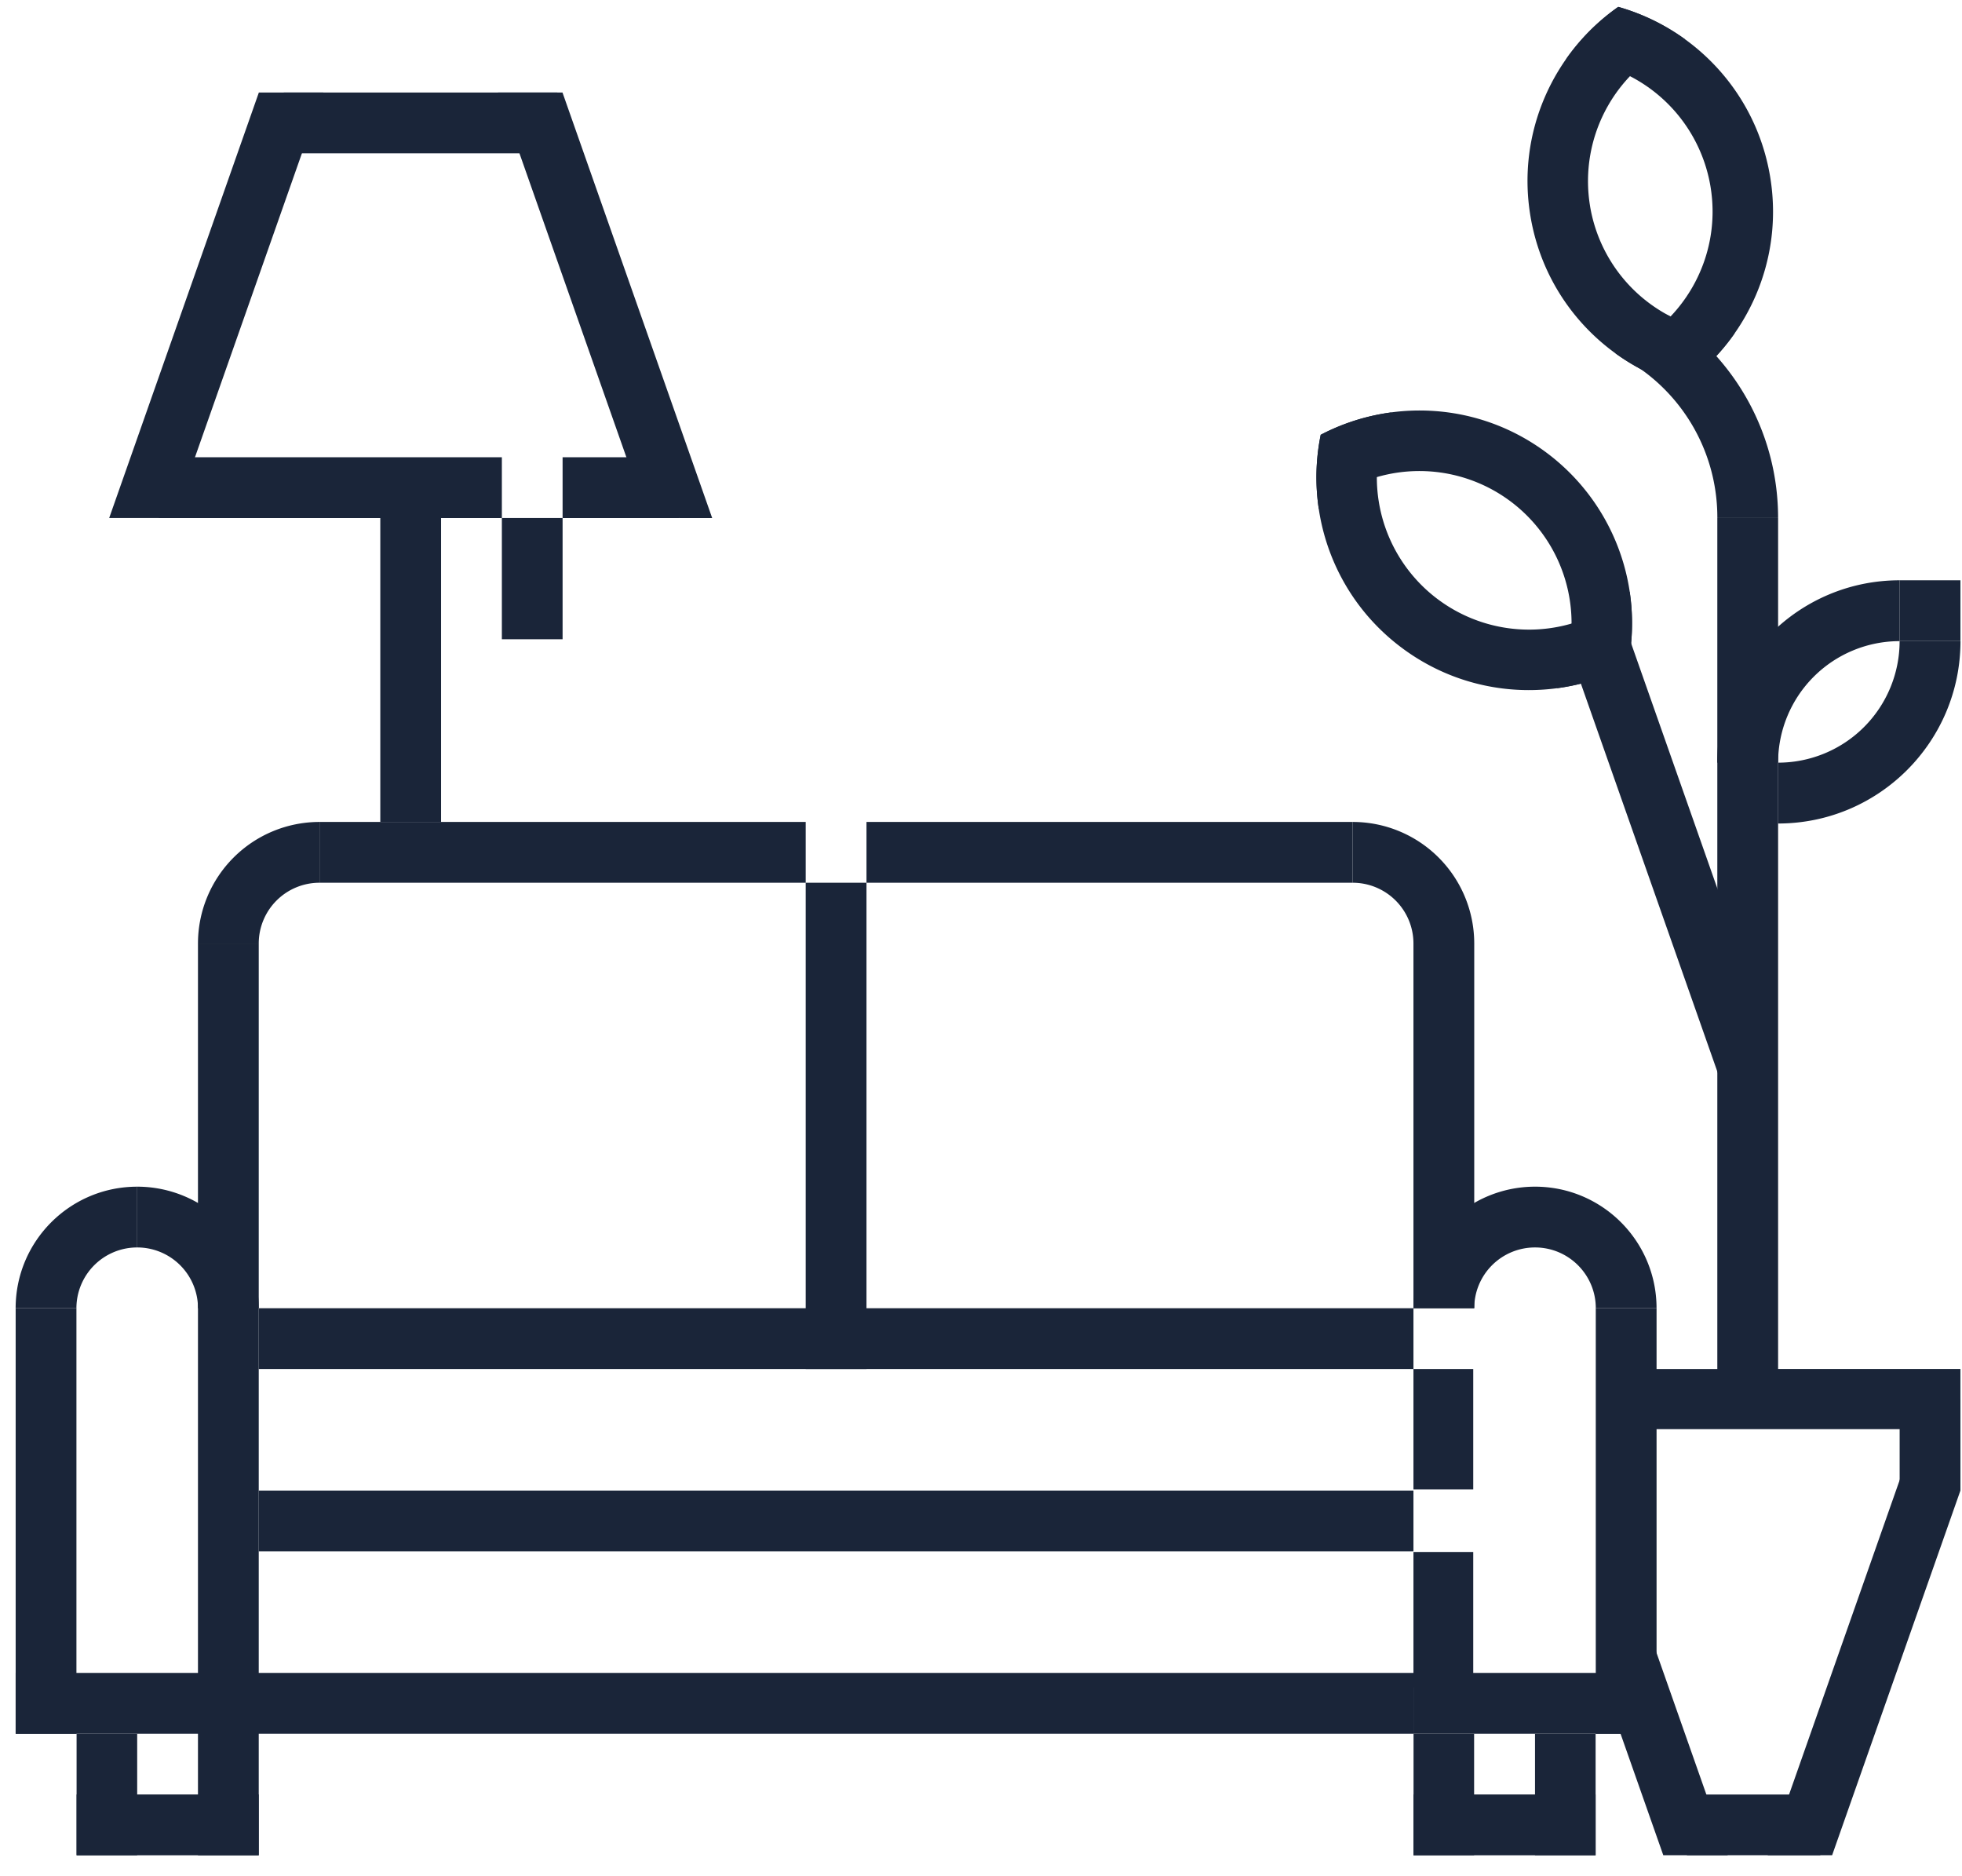
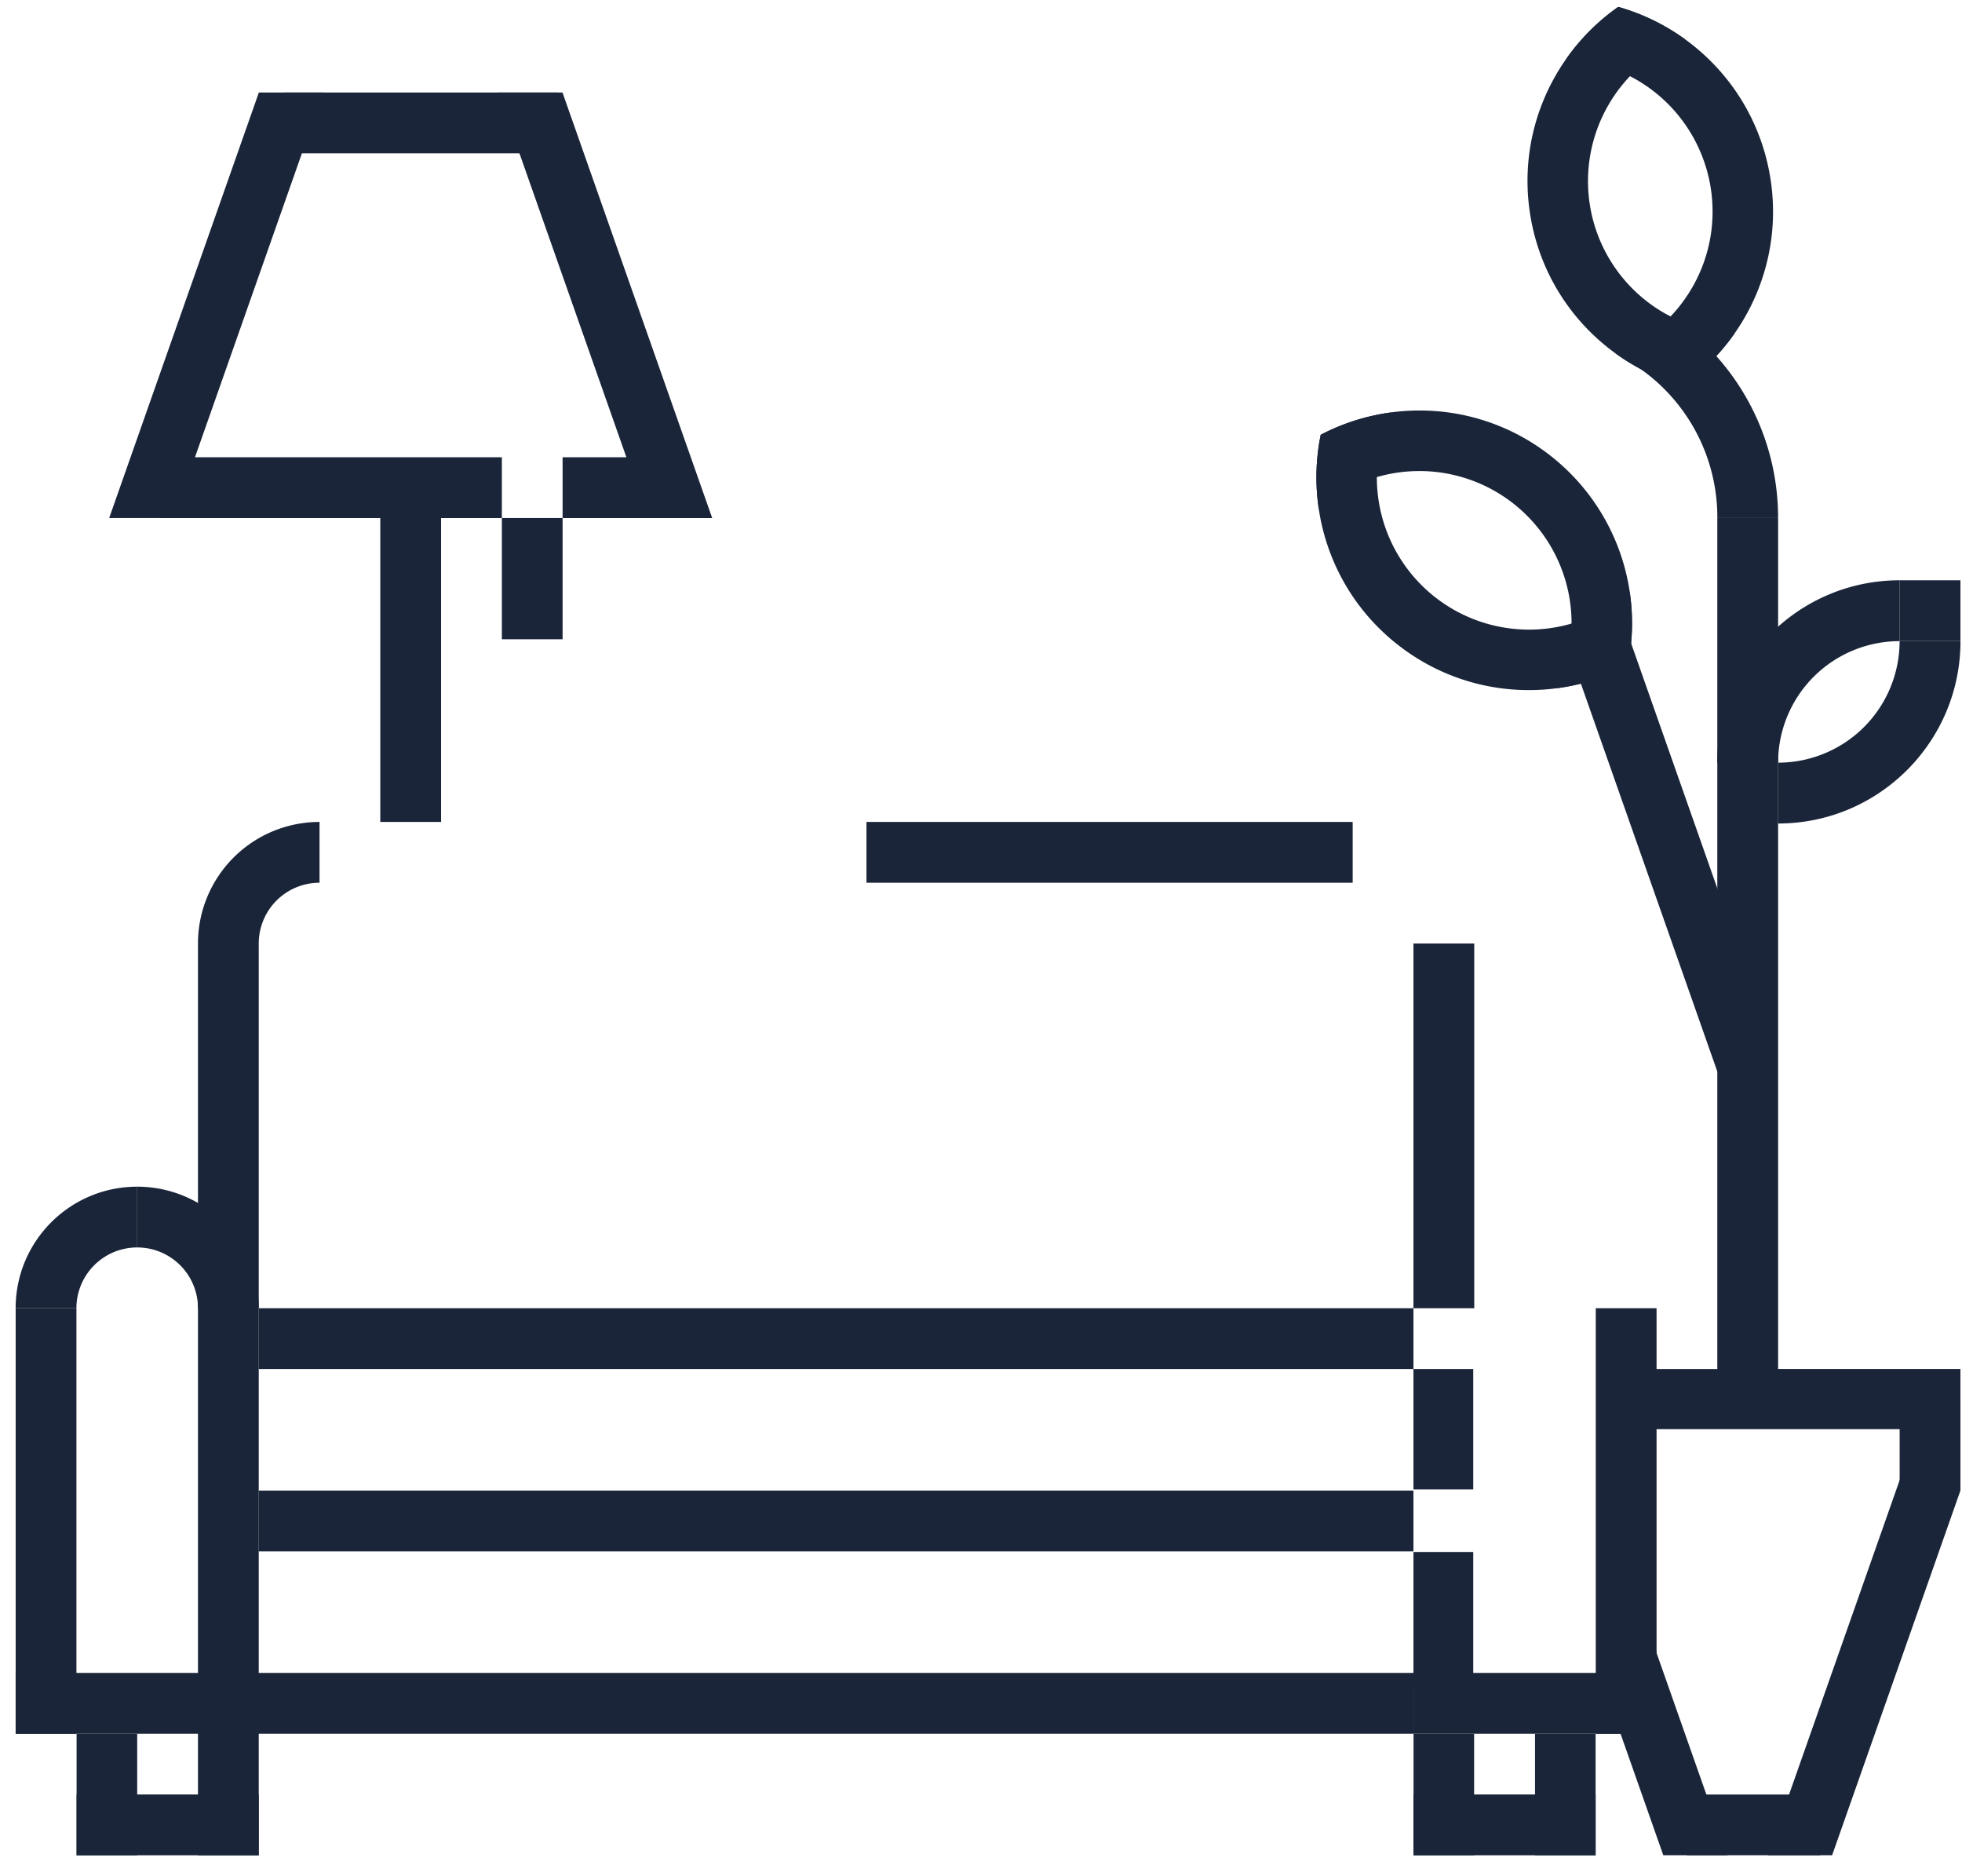
<svg xmlns="http://www.w3.org/2000/svg" width="114" height="109">
  <g fill="#1A2539" fill-rule="evenodd">
    <path d="M76.738 25.26a12.37 12.37 0 00-.11 4.31 8.843 8.843 0 0113.841 10.41c1.427-.19 2.82-.626 4.11-1.302a12.355 12.355 0 00-4.68-12.35c-3.936-2.961-9.068-3.211-13.161-1.07" />
    <path d="M83.528 34.802a8.84 8.84 0 01-2.68-10.843 12.37 12.37 0 00-4.11 1.3c-.923 4.527.741 9.389 4.678 12.35 3.937 2.962 9.07 3.213 13.163 1.07.29-1.426.323-2.886.11-4.31a8.842 8.842 0 01-11.16.433M94.028.399a12.396 12.396 0 00-3.044 3.052 8.845 8.845 0 018.399 7.364c.71 4.21-1.682 8.228-5.513 9.714a12.355 12.355 0 003.878 1.882c3.783-2.651 5.919-7.323 5.098-12.182-.821-4.857-4.374-8.57-8.818-9.83" />
    <path d="M92.393 11.996a8.843 8.843 0 015.513-9.714A12.349 12.349 0 0094.026.4c-3.782 2.65-5.918 7.323-5.097 12.18.82 4.859 4.374 8.57 8.819 9.832a12.4 12.4 0 003.044-3.053 8.844 8.844 0 01-8.4-7.363m2.306 25.16l8.394 23.857-3.206 1.53-8.93-25.387zM18.566 47.75v3.532a3.53 3.53 0 00-3.532 3.531h-3.531a7.063 7.063 0 017.063-7.063M7.972 68.938v3.531A3.531 3.531 0 004.44 76H.909c0-3.9 3.162-7.061 7.063-7.061" />
    <path d="M15.034 76h-3.53a3.531 3.531 0 00-3.533-3.531v-3.531A7.063 7.063 0 0115.034 76" />
    <path d="M11.503 107.781h3.531V54.812h-3.531zm-7.053-.003h3.521v-7.06H4.45z" />
    <path d="M4.451 107.781h10.583v-3.532H4.451zM.91 100.718h3.531V75.999H.91z" />
    <path d="M.91 100.718h81.218v-3.531H.91zm14.124-10.594h67.093v-3.531H15.034zm0-10.593h67.093V76H15.034z" />
-     <path d="M46.815 79.531h3.531v-28.25h-3.531zm-28.25-28.249h28.25V47.75h-28.25zm60.031-3.532v3.532a3.53 3.53 0 013.531 3.531h3.532a7.063 7.063 0 00-7.063-7.063M89.19 68.938v3.531c1.95 0 3.532 1.58 3.532 3.53h3.53c0-3.9-3.162-7.061-7.062-7.061M82.127 76h3.532a3.53 3.53 0 013.531-3.531v-3.531A7.063 7.063 0 0082.127 76" />
    <path d="M82.127 75.999h3.532V54.812h-3.532zm0 10.524h3.474v-6.992h-3.474zm0 11.502h3.474v-7.864h-3.474zm7.063 9.753h3.521v-7.06H89.19zm-7.058 0h3.52v-7.06h-3.52z" />
    <path d="M82.127 107.781h10.584v-3.532H82.127zm0-7.063h14.115v-3.531H82.127z" />
    <path d="M92.721 100.718h3.532V75.999h-3.532zM50.346 51.282h28.25V47.75h-28.25zM16.489 8.907H32.38V5.376H16.489zM9.224 30.095H29.16v-3.532H9.224zm23.465 0h6.755v-3.532h-6.755z" />
    <path d="M15.04 5.376L6.344 30.093h3.743l8.698-24.719zm22.598 24.718L28.94 5.375h3.743l8.698 24.72zM22.097 47.75h3.531V28.329h-3.531zm7.063-10.612h3.529v-7.044H29.16zm66.727 45.889h18.021v-3.496H95.887zm2.131 24.751h7.751v-3.528h-7.751z" />
    <path d="M99.783 79.603h3.532V30.095h-3.532zm6.671 28.175l7.454-21.185-3.298-1.268-7.899 22.453z" />
    <path d="M110.377 86.594h3.532v-5.315h-3.532zM94.11 89.936v8.755h-.663l3.197 9.087h3.744zm.555-68.93a10.551 10.551 0 015.119 9.088h3.53c0-4.736-2.33-8.928-5.908-11.49-2.315-1.658-4.328 1.446-2.741 2.402m15.713 16.24v-3.535c-5.854 0-10.6 4.745-10.6 10.598h3.536a7.064 7.064 0 017.064-7.063" />
    <path d="M103.312 44.306v3.535c5.853 0 10.6-4.745 10.6-10.598h-3.537a7.063 7.063 0 01-7.063 7.063" />
    <path d="M110.376 37.243h3.533v-3.532h-3.533z" />
  </g>
</svg>